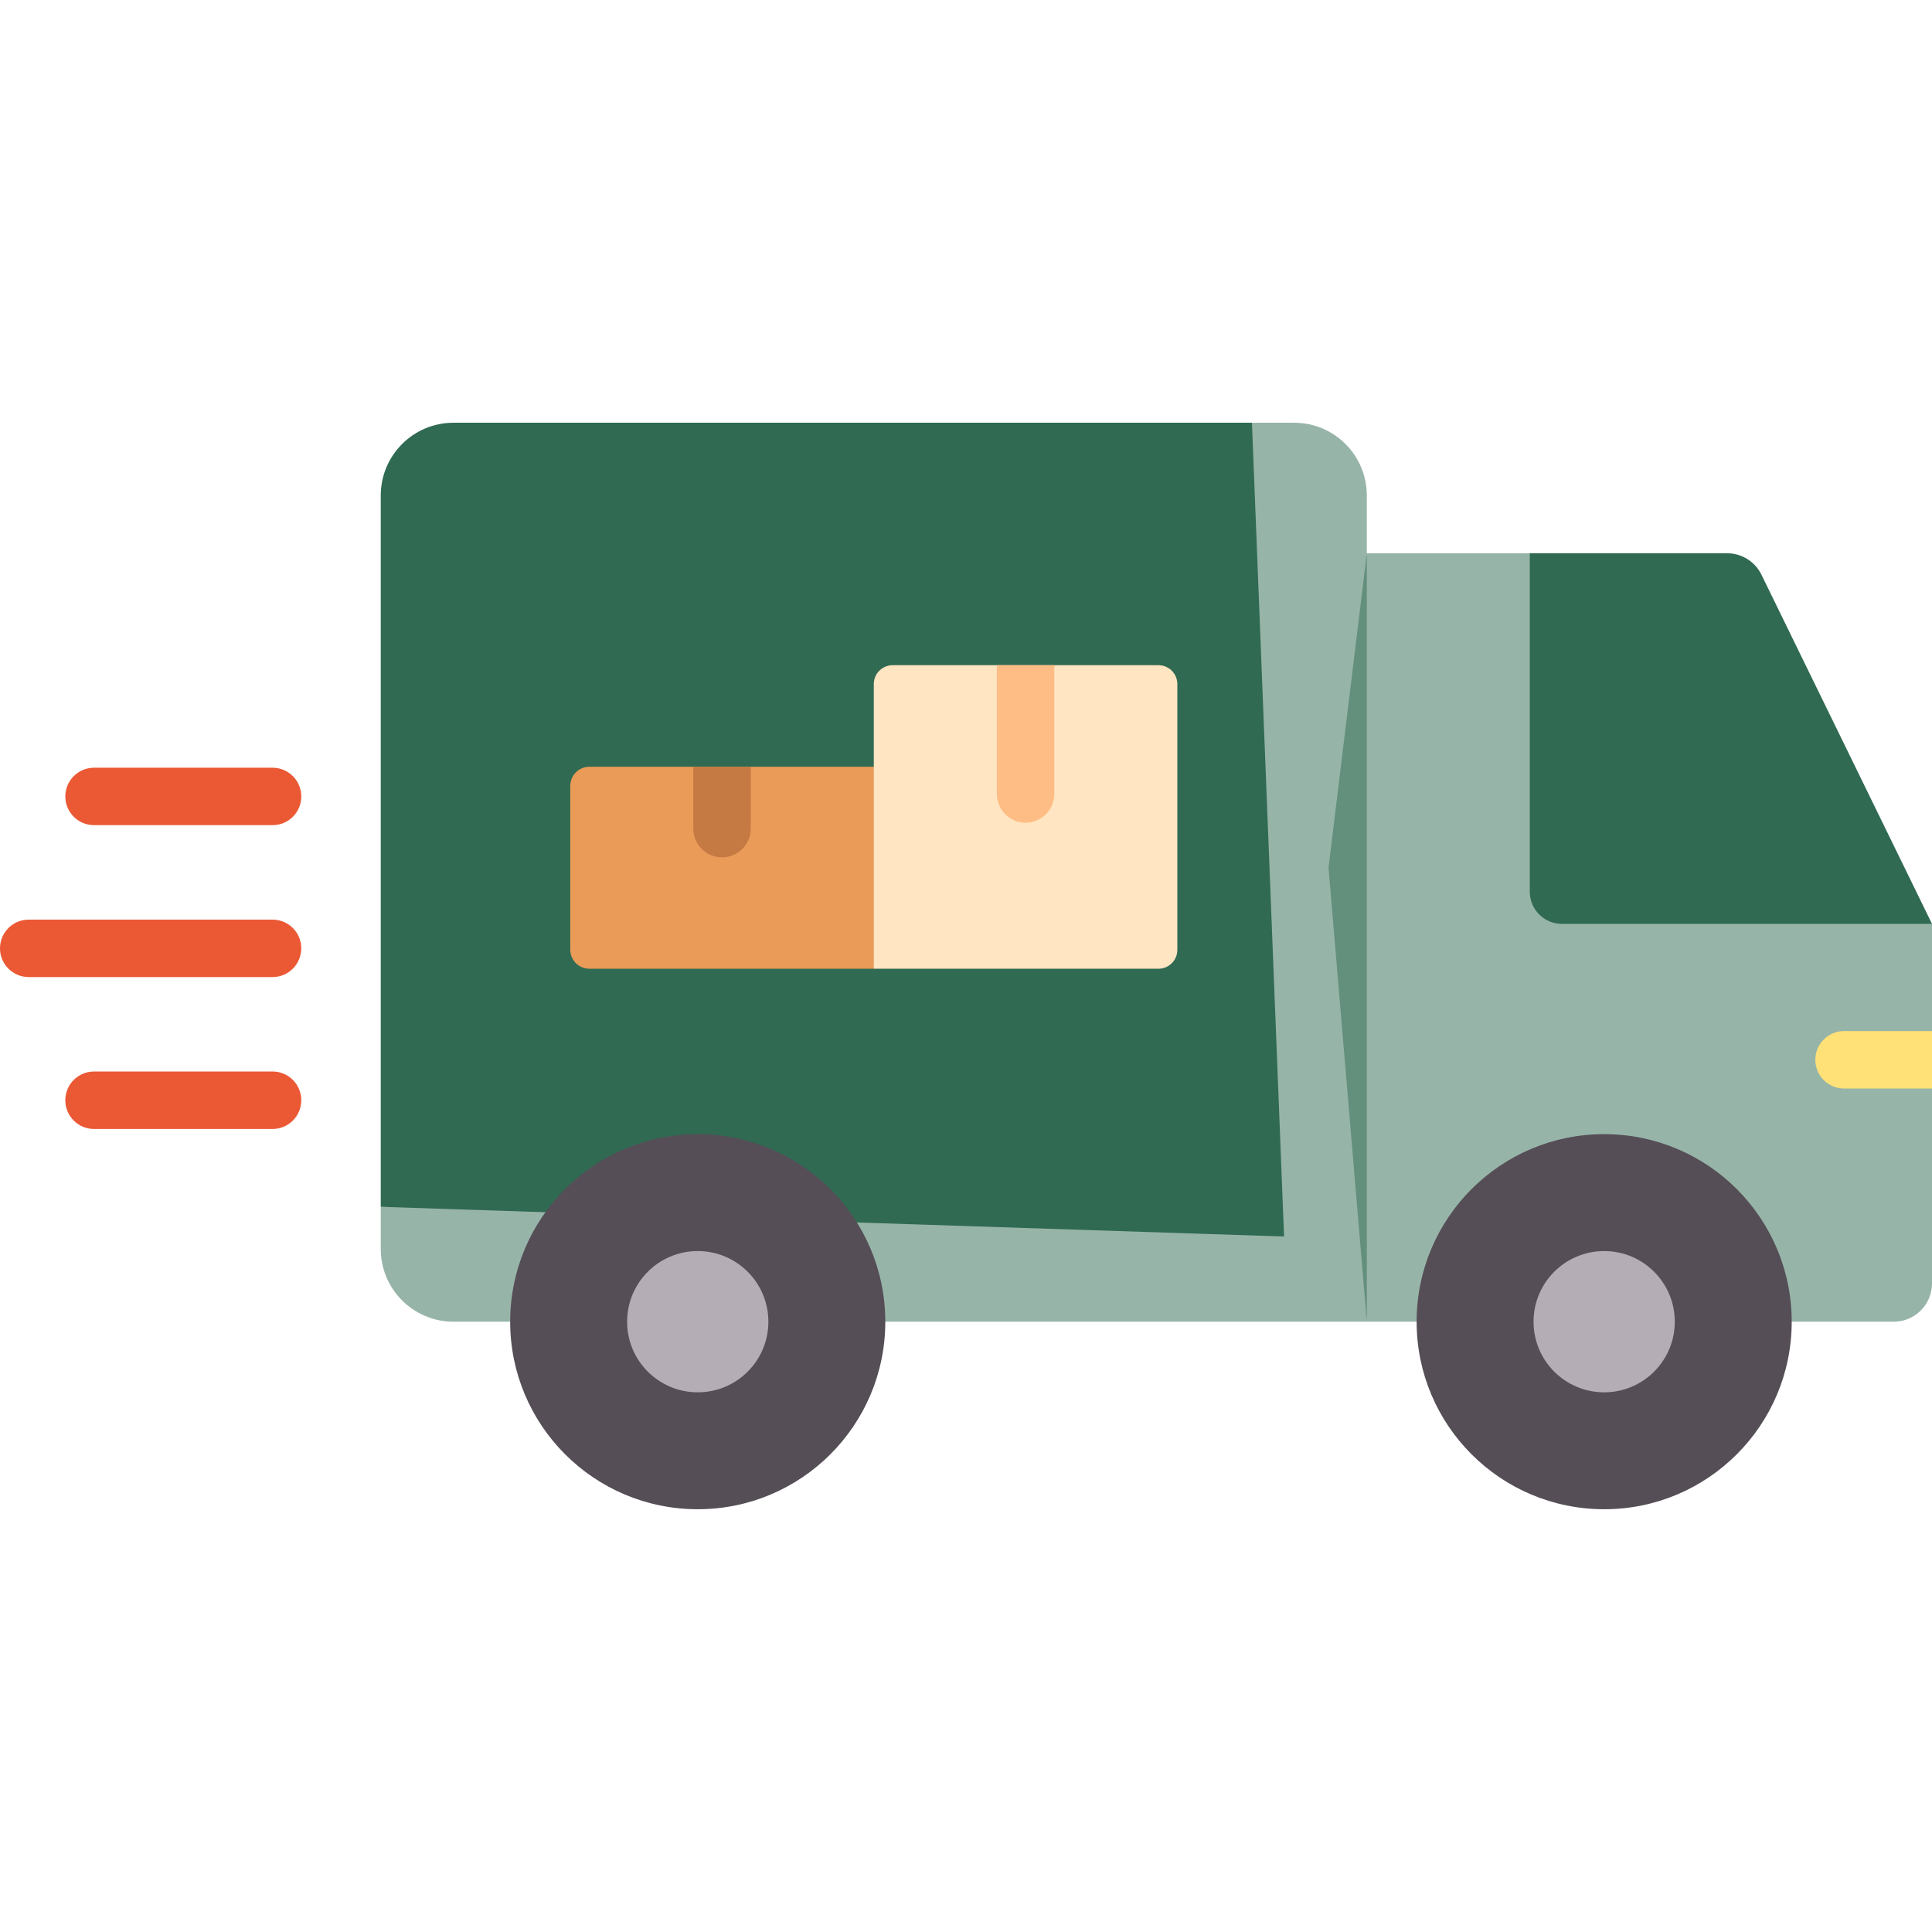
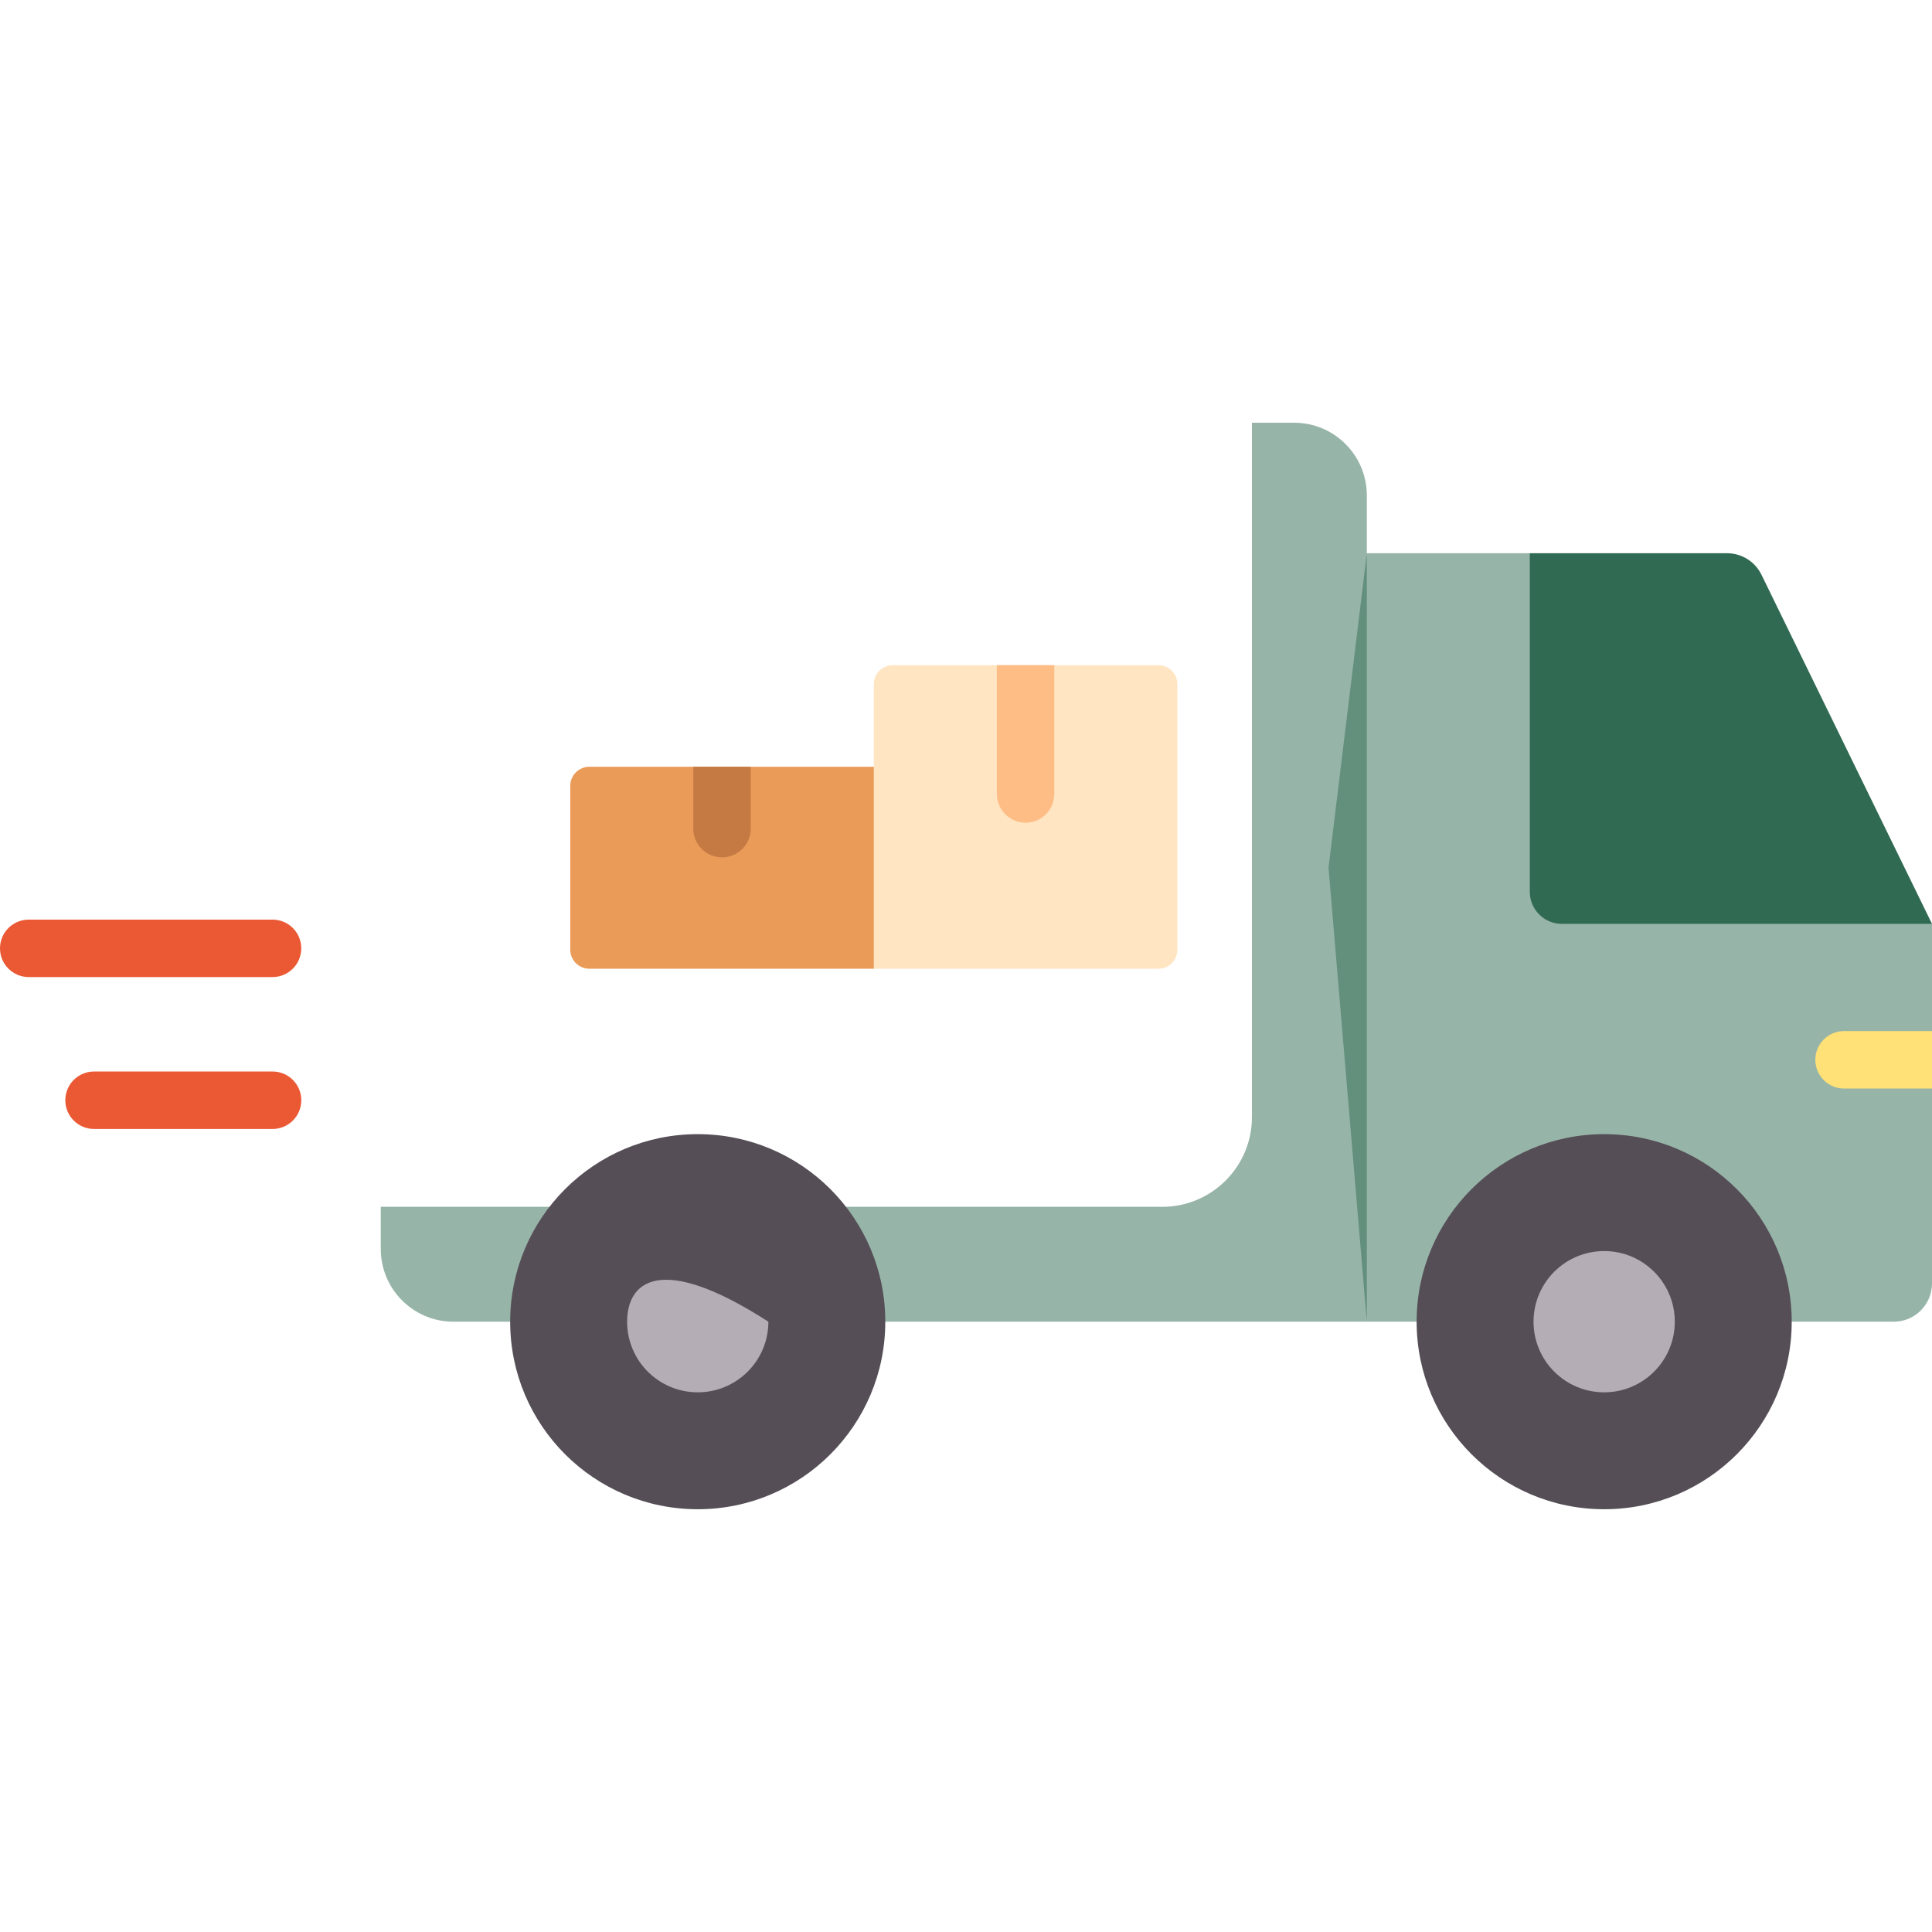
<svg xmlns="http://www.w3.org/2000/svg" width="62" height="62" viewBox="0 0 62 62" fill="none">
  <path d="M49.093 17.754H43.863L42.634 27.847L43.863 42.415H60.771C61.45 42.415 62 41.865 62 41.186V29.648L49.093 17.754Z" fill="#306A52" fill-opacity="0.5" />
  <path d="M49.093 17.754V28.618C49.093 29.186 49.554 29.648 50.123 29.648H62L56.527 18.443C56.321 18.021 55.892 17.754 55.423 17.754H49.093Z" fill="#306A52" />
-   <path d="M40.176 13.566H14.553C13.264 13.566 12.219 14.611 12.219 15.9V38.728L41.207 39.681L40.176 13.566Z" fill="#306A52" />
  <path d="M41.53 13.566H40.176V35.849C40.176 37.439 38.887 38.728 37.297 38.728H12.219V40.081C12.219 41.37 13.264 42.415 14.553 42.415H43.863V15.9C43.863 14.611 42.819 13.566 41.53 13.566Z" fill="#306A52" fill-opacity="0.5" />
  <path d="M28.041 24.606H18.914C18.575 24.606 18.3 24.882 18.3 25.221V30.473C18.3 30.813 18.575 31.088 18.914 31.088H28.041L29.27 27.847L28.041 24.606Z" fill="#EA9B58" />
  <path d="M22.391 48.433C25.715 48.433 28.41 45.739 28.41 42.415C28.41 39.091 25.715 36.396 22.391 36.396C19.067 36.396 16.372 39.091 16.372 42.415C16.372 45.739 19.067 48.433 22.391 48.433Z" fill="#554E56" />
  <path d="M51.48 48.433C54.804 48.433 57.498 45.739 57.498 42.415C57.498 39.091 54.804 36.396 51.48 36.396C48.156 36.396 45.461 39.091 45.461 42.415C45.461 45.739 48.156 48.433 51.48 48.433Z" fill="#554E56" />
-   <path d="M22.391 44.681C23.643 44.681 24.658 43.667 24.658 42.415C24.658 41.163 23.643 40.148 22.391 40.148C21.139 40.148 20.125 41.163 20.125 42.415C20.125 43.667 21.139 44.681 22.391 44.681Z" fill="#B5ADB6" />
+   <path d="M22.391 44.681C23.643 44.681 24.658 43.667 24.658 42.415C21.139 40.148 20.125 41.163 20.125 42.415C20.125 43.667 21.139 44.681 22.391 44.681Z" fill="#B5ADB6" />
  <path d="M51.48 44.681C52.731 44.681 53.746 43.667 53.746 42.415C53.746 41.163 52.731 40.148 51.48 40.148C50.228 40.148 49.213 41.163 49.213 42.415C49.213 43.667 50.228 44.681 51.48 44.681Z" fill="#B5ADB6" />
-   <path d="M8.747 26.48H3.018C2.509 26.48 2.096 26.068 2.096 25.559C2.096 25.05 2.509 24.637 3.018 24.637H8.747C9.256 24.637 9.669 25.05 9.669 25.559C9.669 26.068 9.256 26.48 8.747 26.48Z" fill="#EB5834" />
  <path d="M8.747 31.355H0.922C0.413 31.355 0 30.942 0 30.433C0 29.924 0.413 29.512 0.922 29.512H8.747C9.256 29.512 9.668 29.924 9.668 30.433C9.668 30.942 9.256 31.355 8.747 31.355Z" fill="#EB5834" />
  <path d="M8.747 36.23H3.018C2.509 36.23 2.096 35.817 2.096 35.308C2.096 34.799 2.509 34.386 3.018 34.386H8.747C9.256 34.386 9.669 34.799 9.669 35.308C9.669 35.817 9.256 36.23 8.747 36.23Z" fill="#EB5834" />
  <path d="M62 33.088H59.178C58.669 33.088 58.256 33.501 58.256 34.01C58.256 34.519 58.669 34.932 59.178 34.932H62V33.088Z" fill="#FFE177" />
  <path d="M22.249 24.606V26.591C22.249 27.101 22.661 27.513 23.17 27.513C23.68 27.513 24.092 27.101 24.092 26.591V25.726V24.606H22.249Z" fill="#C57A44" />
  <path d="M37.177 21.347H28.647C28.312 21.347 28.041 21.618 28.041 21.952V31.088H37.177C37.511 31.088 37.782 30.817 37.782 30.483V21.952C37.782 21.618 37.511 21.347 37.177 21.347Z" fill="#FFE5C2" />
  <path d="M31.99 21.347V25.48C31.99 25.989 32.403 26.402 32.912 26.402C33.421 26.402 33.833 25.989 33.833 25.48V21.347H31.99Z" fill="#FFBD86" />
</svg>